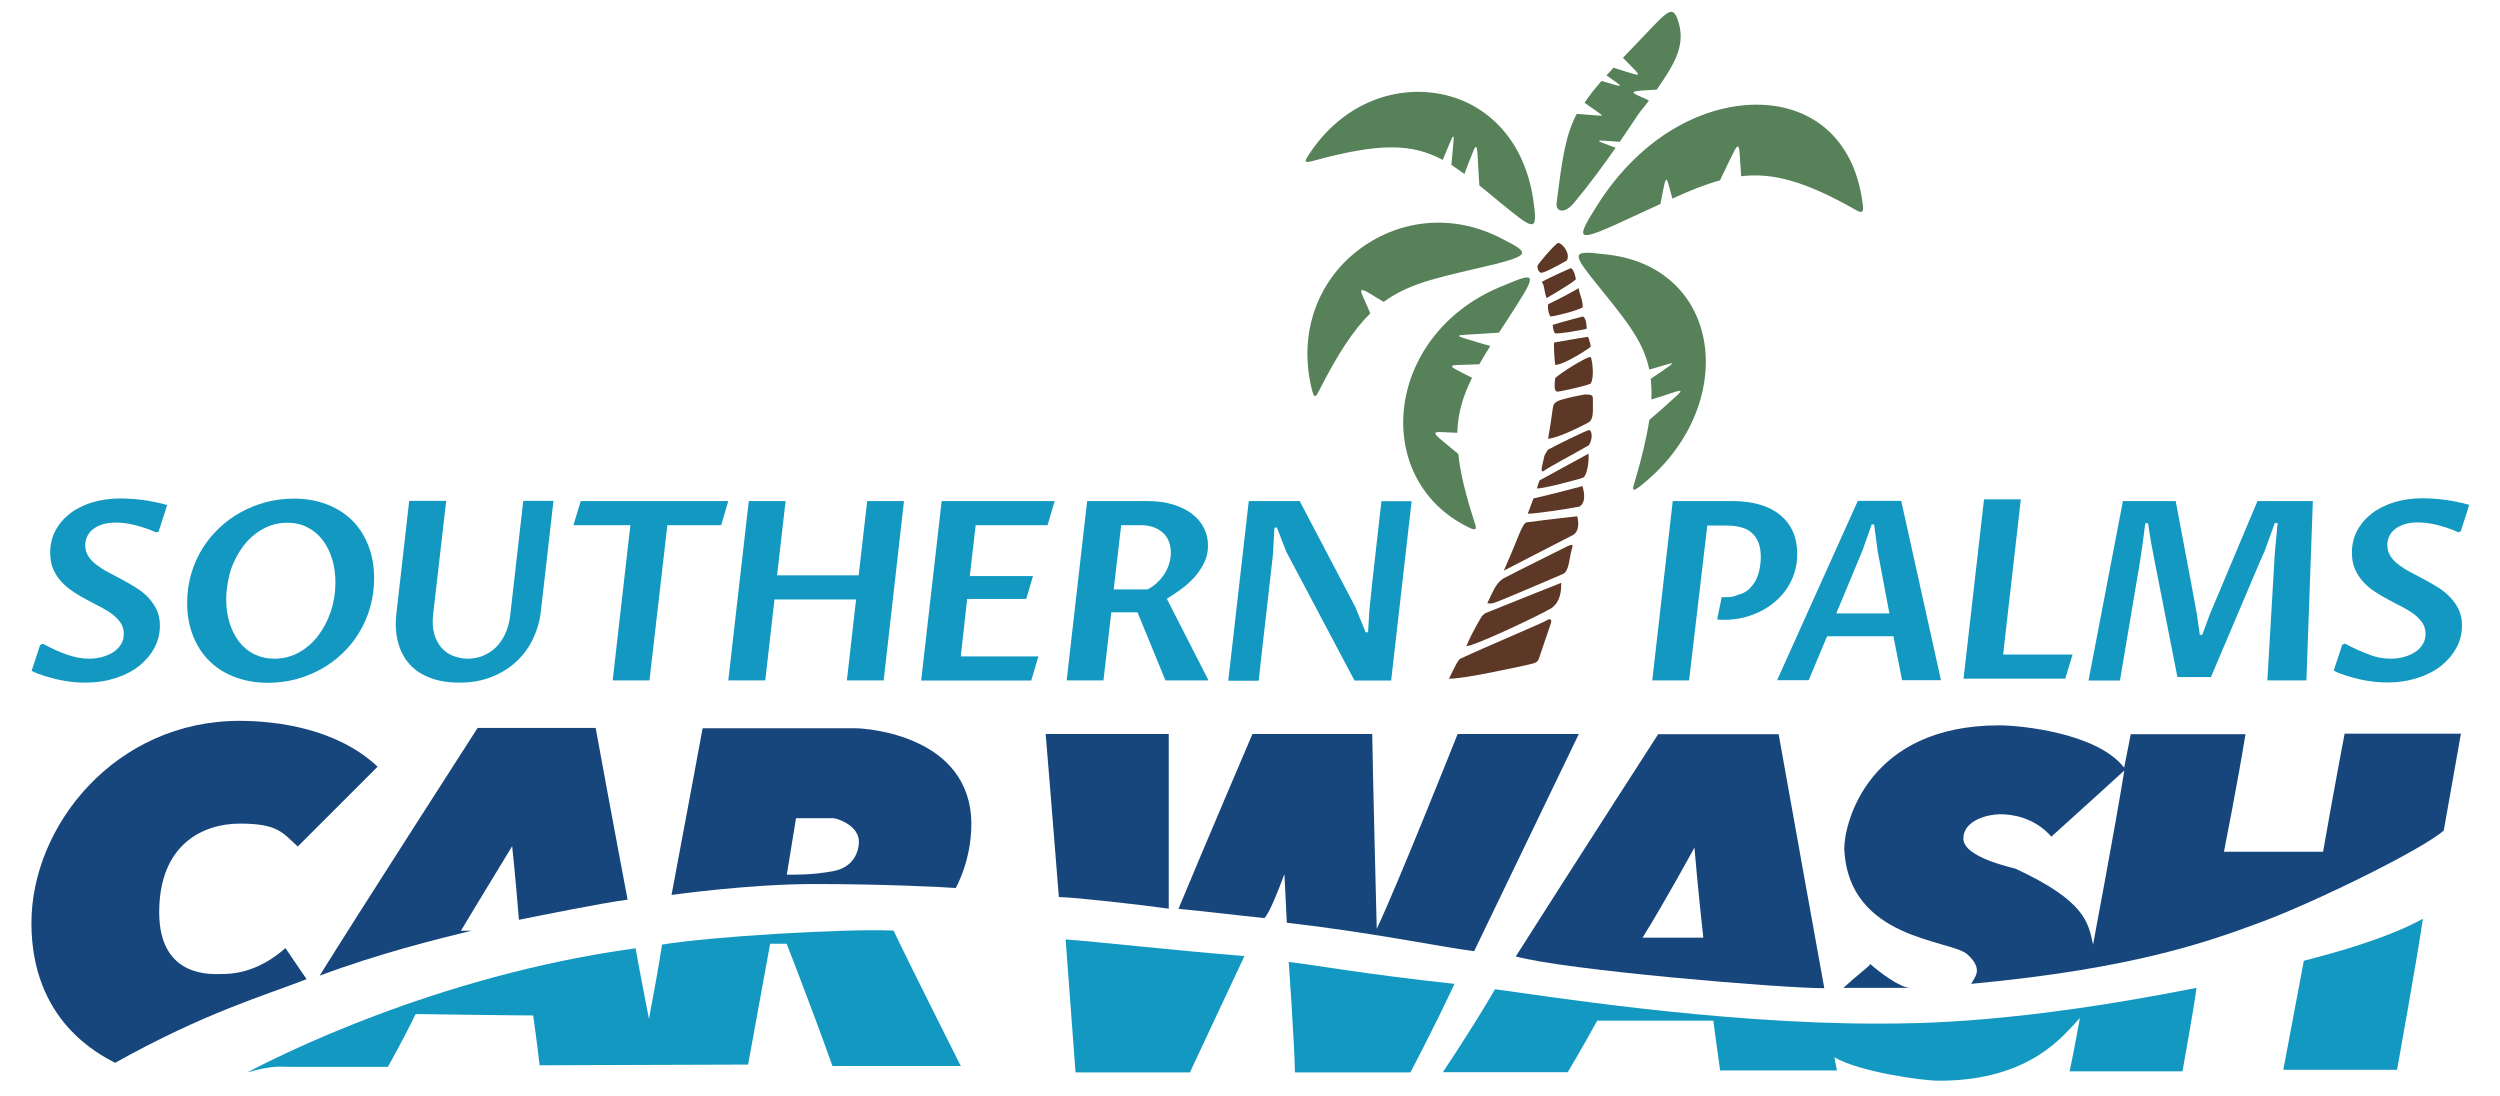
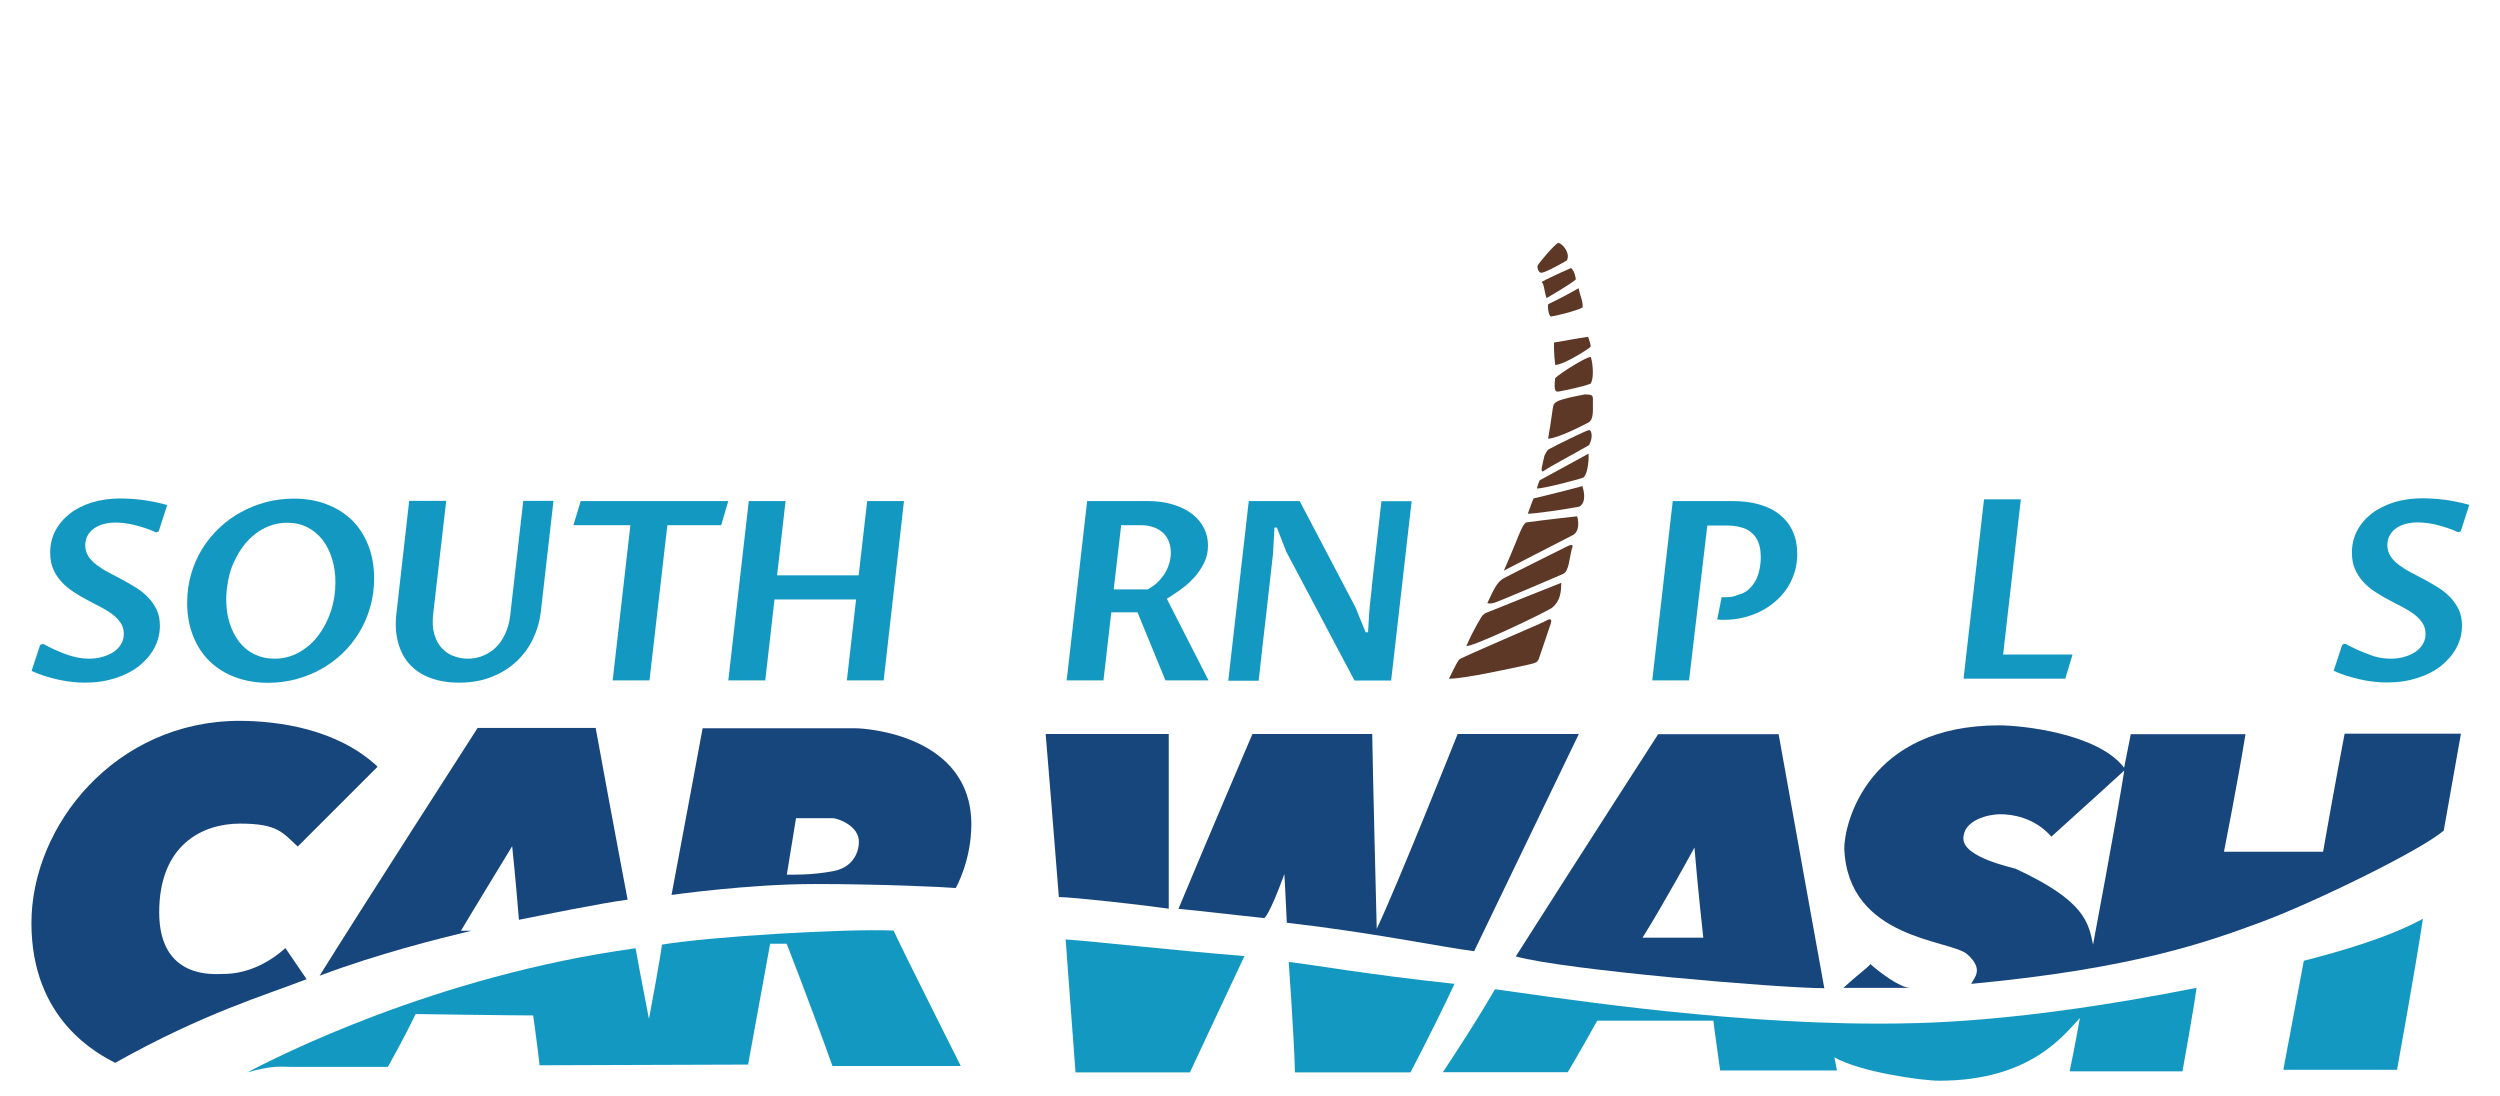
<svg xmlns="http://www.w3.org/2000/svg" version="1.1" id="Layer_1" x="0px" y="0px" viewBox="0 0 1440 631.5" style="enable-background:new 0 0 1440 631.5;" xml:space="preserve">
  <style type="text/css">
	.st0{fill:#1399C1;}
	.st1{fill:#17467C;}
	.st2{fill-rule:evenodd;clip-rule:evenodd;fill:#578159;}
	.st3{fill:#5D3826;}
</style>
  <path class="st0" d="M142.4,617.7c15.9-8.3,107.7-55.6,223.7-71.5c1.8,10.4,7.7,40.7,7.7,40.7c6.6-35.1,7.5-42.8,7.5-42.8  c27.2-4.6,105.2-9.3,133.4-8.1c6.2,13.4,38.7,78,38.7,78c-10.1,0-73.9,0-73.9,0c-13.4-37.4-26.4-70.4-26.4-70.4c-4.7,0-9.5,0-9.5,0  l-12.7,69.6c-8.1,0-120.1,0.4-120.1,0.4c-1.5-13.4-3.7-28.7-3.7-28.7c-11.6,0-67.7-0.8-67.7-0.8c-7.7,15.9-16,30.4-16,30.4  c-8.6,0-51.4,0-56.5,0S157.3,613.5,142.4,617.7z" />
  <path class="st0" d="M613.8,541.1c19.9,1.5,60.1,6.1,103,9.6c-10.9,23.1-31.4,67-31.4,67c-6.3,0-65.9,0-65.9,0  C617.8,595.6,613.8,541.1,613.8,541.1z" />
  <path class="st0" d="M742.3,554.1c13.9,1.5,41.9,6.8,95.5,12.6c-12.3,26.3-25.4,51-25.4,51c-6.1,0-66.5,0-66.5,0  C745.4,597.3,742.3,554.1,742.3,554.1z" />
  <path class="st0" d="M861.1,569.8c26.7,3.5,127.6,19.8,219.8,19.8c24.1,0,80.5,0,184.3-20.6c-1.4,11.1-8.1,48.1-8.1,48.1  c-7.2,0-65,0-65,0c2.7-12.5,5.9-30.7,5.9-30.7c-9,9.4-28.1,36.1-81.1,36.1c-9.9,0-45.9-5.1-60.3-13.5c1.5,7.6,1.5,7.6,1.5,7.6  c-9.4,0-50.3,0-67.3,0c-3.1-21.5-3.9-28.7-3.9-28.7c-10.1,0-66.9,0-66.9,0c-10.4,18.8-17,29.7-17,29.7c-18.2,0-71.9,0-71.9,0  C851.9,586.2,861.1,569.8,861.1,569.8z" />
  <path class="st0" d="M1327,553.4c20.5-5.3,48.3-13.1,68.6-24.2c-3.9,26.2-14.9,87-14.9,87c-12.2,0-65.5,0-65.5,0  C1322.7,576.4,1327,553.4,1327,553.4z" />
  <path class="st1" d="M217.5,441.6c-17.9,17.9-46,46-46,46c-8.9-8.2-11.7-13.2-33.3-13.2s-46.5,12.2-46.5,51.1s31.8,35.5,36.5,35.5  c4.7,0,19.8-0.3,36.2-14.9c7.2,10.5,12.2,17.9,12.2,17.9c-24.1,9.4-58.9,19.4-110.3,48.2c-9.4-5-48.2-24.3-48.2-80.5  s48.4-116.5,120-116.5C160.1,415.3,194.1,419.7,217.5,441.6z" />
  <path class="st1" d="M275.1,419.3c23.8,0,68,0,68,0c10.4,56.9,18.4,98.9,18.4,98.9c-15.2,2-48.5,8.8-62.6,11.6  c-2-24.8-3.9-42.4-3.9-42.4c-19.3,31.6-29.5,48.7-29.5,48.7c4.4,0,6,0,6,0c-20.1,4.9-53.6,13.2-87.4,25.9  C204.8,528.6,275.1,419.3,275.1,419.3z" />
  <path class="st1" d="M602.3,422.8c7.9,0,70.9,0,70.9,0c0,18.5,0,100.6,0,100.6c-13-1.9-54.3-6.6-63.3-6.7  C607.5,485.4,602.3,422.8,602.3,422.8z" />
  <path class="st1" d="M721.4,422.8c15.8,0,69,0,69,0C790.6,440.1,793,535,793,535c11.6-24.3,46.6-112.2,46.6-112.2  c15.1,0,69.8,0,69.8,0c-12,25-60.3,125.1-60.3,125.1c-20.6-2.7-58.3-10.7-107.9-16.4c-0.6-14.2-1.4-28-1.4-28  c-9.1,24.8-11.6,25.3-11.6,25.3c-16.9-1.7-31.2-3.6-49.4-5.3C693.9,487.1,721.4,422.8,721.4,422.8z" />
  <path class="st1" d="M1077.3,555.3c5.4,4.8,16.9,13.5,22.8,13.7c-17.5,0-38.3,0-38.3,0C1069.7,561.7,1076.9,556.5,1077.3,555.3z" />
  <path class="st1" d="M1350.5,422.6c0,0-6.1,31.9-12.4,68c0,0-45.9,0-57.1,0c0,0,7.9-39.8,12.4-67.7c0,0-51,0-66.1,0  c0,0-1.1,5.9-3.8,19.3c-15.2-19.9-59.3-24.4-71.9-24.4c-75.9,0-89.3,56.5-89.3,71c2.2,52.9,61.8,52.3,71,61  c9.5,8.6,3.9,13.3,2.1,16.9c94.2-8.8,137.1-24.5,167.1-35.6s92-41.3,105.1-52.7c0,0,3.6-20.6,9.9-55.8  C1417.5,422.6,1369.5,422.6,1350.5,422.6z M1205.6,544.1c-2.7-12.9-4.7-25.2-44.6-43.7c-2.7-0.9-30.1-6.6-30.1-17.4s14.7-14,21.2-14  c6.4,0,19.4,1.5,29.5,12.9c15.4-13.8,42-38.1,42-38.1C1218.9,473.4,1205.6,544.1,1205.6,544.1z" />
  <path class="st1" d="M493.1,419.5c-9.6,0-88.4,0-88.4,0s-8.4,45.6-17.9,96c0,0,44.1-6.3,82.4-6.3s74.6,1.7,81.3,2.3  c0,0,9-15.5,9-36.9C559.3,423.4,498.6,419.5,493.1,419.5z M494.7,485.4c0,3.3-1.8,13.8-14.4,16.3c-12.5,2.5-25,2.1-27.1,2.1  c3.2-19.6,5.3-32.5,5.3-32.5c8.9,0,19.1,0,21.3,0C482.1,471.2,495.3,475.6,494.7,485.4z" />
  <path class="st1" d="M1024.5,422.9c0,0-46.2,0-69.4,0c0,0-44.9,69.6-82,128c28,7.8,151.9,18.3,177.7,18.3  C1050.8,569.2,1029.7,452.5,1024.5,422.9z M946.1,540.1c13-20.8,29.9-51.9,29.9-51.9c1.8,22.2,5.1,51.9,5.1,51.9  C968.7,540.1,946.1,540.1,946.1,540.1z" />
  <g>
    <path class="st0" d="M51.1,379.4c2.7,0,5.3-0.3,7.8-1c2.4-0.7,4.6-1.6,6.4-2.8s3.3-2.7,4.4-4.5c1.1-1.8,1.6-3.7,1.6-6   c0-2.4-0.6-4.5-1.8-6.3c-1.2-1.8-2.8-3.5-4.8-5c-2-1.5-4.3-2.9-6.8-4.2c-2.6-1.3-5.2-2.7-7.8-4.1c-2.7-1.4-5.3-2.9-7.8-4.6   s-4.8-3.5-6.8-5.7c-2-2.1-3.6-4.6-4.8-7.3c-1.2-2.7-1.8-5.9-1.8-9.6c0-4.6,1-8.8,3-12.6c2-3.8,4.8-7.1,8.4-9.9S48,291,53,289.4   c5-1.5,10.5-2.3,16.4-2.3c1.6,0,3.4,0.1,5.5,0.2c2.1,0.1,4.3,0.3,6.7,0.6c2.4,0.3,4.8,0.7,7.3,1.2c2.5,0.5,5,1.1,7.4,1.8l-4.9,15.2   l-1.4,0.6c-2.2-1-4.4-1.9-6.6-2.6c-2.2-0.7-4.3-1.3-6.3-1.8c-2-0.5-3.9-0.8-5.7-1c-1.8-0.2-3.3-0.3-4.8-0.3c-2.6,0-4.9,0.3-7.1,0.9   c-2.1,0.6-4,1.5-5.5,2.6c-1.6,1.1-2.7,2.5-3.6,4.1c-0.8,1.6-1.3,3.4-1.3,5.4c0,2.4,0.6,4.5,1.8,6.4c1.2,1.9,2.8,3.5,4.9,5.1   c2,1.5,4.3,3,6.9,4.3c2.6,1.4,5.2,2.8,7.9,4.2c2.7,1.4,5.3,3,7.9,4.6c2.6,1.6,4.9,3.5,6.9,5.6s3.6,4.5,4.9,7.1   c1.2,2.7,1.8,5.7,1.8,9.2c0,4.5-1.1,8.8-3.2,12.7c-2.1,4-5.1,7.4-8.8,10.4c-3.8,3-8.3,5.3-13.6,7c-5.3,1.7-11.1,2.6-17.4,2.6   c-2.4,0-4.9-0.1-7.5-0.4c-2.6-0.3-5.2-0.7-7.9-1.3s-5.3-1.3-7.9-2.1c-2.6-0.8-5.2-1.8-7.6-3l4.9-14.9l1.6-0.7   c4.8,2.6,9.4,4.7,13.7,6.2S46.9,379.4,51.1,379.4z" />
    <path class="st0" d="M154.3,393.3c-6.8,0-13-1.1-18.7-3.2c-5.7-2.1-10.6-5.1-14.7-9.1c-4.1-3.9-7.3-8.8-9.6-14.5   c-2.3-5.7-3.5-12.1-3.5-19.3c0-5.8,0.8-11.4,2.3-16.6c1.5-5.2,3.7-10.1,6.4-14.5c2.7-4.4,6-8.4,9.8-12c3.8-3.6,7.9-6.6,12.5-9.1   c4.5-2.5,9.4-4.4,14.5-5.8c5.1-1.3,10.4-2,15.9-2c6.7,0,12.8,1,18.5,3.1s10.6,5.1,14.7,9c4.1,3.9,7.3,8.8,9.6,14.5   c2.3,5.7,3.5,12.2,3.5,19.4c0,5.8-0.8,11.4-2.3,16.6s-3.6,10.1-6.3,14.5c-2.7,4.5-5.9,8.5-9.7,12.1c-3.8,3.6-7.9,6.6-12.4,9.1   c-4.5,2.5-9.4,4.4-14.5,5.8C165.1,392.6,159.8,393.3,154.3,393.3z M158.1,379.4c5.1,0,9.8-1.2,14.1-3.6c4.3-2.4,8-5.6,11.1-9.7   s5.5-8.7,7.3-14c1.7-5.3,2.6-10.8,2.6-16.5c0-4.9-0.6-9.4-1.9-13.6s-3.1-7.9-5.5-11s-5.3-5.5-8.8-7.3c-3.5-1.8-7.3-2.6-11.7-2.6   c-3.4,0-6.7,0.6-9.7,1.7c-3.1,1.1-5.9,2.7-8.5,4.7s-4.9,4.3-7,7.1c-2.1,2.8-3.8,5.8-5.3,9c-1.5,3.2-2.6,6.7-3.3,10.4   s-1.2,7.4-1.2,11.2c0,4.8,0.6,9.4,1.9,13.5s3.1,7.8,5.5,10.9c2.4,3.1,5.3,5.5,8.7,7.2C149.9,378.5,153.8,379.4,158.1,379.4z" />
    <path class="st0" d="M257,288.6l-7.5,65.2c-0.5,4.3-0.3,8.1,0.6,11.3c0.9,3.2,2.3,5.9,4.2,8c1.9,2.1,4.1,3.7,6.7,4.7   s5.4,1.6,8.4,1.6c3,0,5.9-0.5,8.6-1.6c2.7-1.1,5.2-2.6,7.4-4.7c2.2-2.1,4-4.7,5.5-7.8c1.5-3.1,2.5-6.8,3-11l7.5-65.8h17.4l-7.3,64   c-0.6,5.3-2.1,10.4-4.4,15.3c-2.3,4.9-5.4,9.2-9.4,13c-4,3.8-8.7,6.8-14.3,9c-5.5,2.3-11.9,3.4-19,3.4c-6.2,0-11.6-0.9-16.5-2.7   c-4.8-1.8-8.8-4.4-11.9-7.8c-3.1-3.4-5.4-7.7-6.7-12.7c-1.4-5-1.7-10.8-0.9-17.2l7.3-64.3H257z" />
    <path class="st0" d="M374.1,391.9h-21.2l10.2-89.4h-32.8l4.2-13.9h85l-4.1,13.9h-31L374.1,391.9z" />
    <path class="st0" d="M419.5,391.9l11.8-103.3h21.2l-4.9,42.8h47l4.9-42.8h21.2L509,391.9h-21.2l5.3-46.6h-47l-5.3,46.6H419.5z" />
-     <path class="st0" d="M530.6,391.9l11.8-103.3h65.1l-4.1,13.9h-41.4l-3.4,29.3h36.4l-3.9,13.2h-34l-3.7,33.1h44.7l-4.1,13.9H530.6z" />
    <path class="st0" d="M640.1,352.7l-4.5,39.2h-21.2l11.8-103.3h34.5c5.8,0,10.9,0.7,15.3,2.1c4.4,1.4,8.1,3.3,11,5.6   c2.9,2.3,5.1,5.1,6.6,8.1c1.5,3.1,2.2,6.3,2.2,9.8c0,3.6-0.7,6.9-2.2,9.9c-1.5,3.1-3.4,5.9-5.6,8.4c-2.3,2.5-4.8,4.8-7.7,6.9   c-2.8,2-5.6,3.9-8.2,5.5l24,47h-24.8l-16.1-39.2H640.1z M641.5,339.5H661c1.8-0.9,3.5-2.1,5.1-3.5c1.6-1.4,3-3.1,4.3-4.9   c1.2-1.8,2.2-3.8,2.9-6c0.7-2.1,1.1-4.4,1.1-6.8c0-2.3-0.4-4.4-1.1-6.3c-0.7-1.9-1.8-3.6-3.3-5s-3.3-2.5-5.5-3.3   c-2.2-0.8-4.8-1.2-7.8-1.2h-10.9L641.5,339.5z" />
    <path class="st0" d="M707.5,391.9l11.8-103.3h29.3l32.1,61.1l5.9,14.5h1.4l0.7-11.7c0.2-2.7,0.5-5.4,0.8-8c0.3-2.7,0.6-5.4,0.8-8   l5.4-47.8h17.4l-11.8,103.3h-21.1l-39.3-74.2l-5.4-13.9h-1.4l-0.9,15.6c-1.4,12.2-2.7,24.3-4.1,36.3c-1.4,12-2.8,24.1-4.1,36.3   H707.5z" />
  </g>
  <g>
    <path class="st0" d="M972.9,391.9h-21.2l11.8-103.3h34.1c5.9,0,11.2,0.7,15.9,2c4.7,1.4,8.6,3.3,11.8,6c3.2,2.6,5.7,5.8,7.4,9.6   c1.7,3.8,2.5,8,2.5,12.8c0,3.9-0.5,7.5-1.6,10.9c-1.1,3.4-2.6,6.5-4.5,9.3c-1.9,2.8-4.2,5.3-6.8,7.5c-2.6,2.2-5.5,4.1-8.6,5.6   c-3.1,1.5-6.4,2.7-9.8,3.5c-3.4,0.8-6.9,1.2-10.4,1.2c-0.7,0-1.3,0-2,0c-0.7,0-1.5-0.1-2.4-0.2l2.6-12.9c0.5,0.1,0.9,0.1,1.3,0.1   s0.8,0,1.2,0c1.2,0,2.4-0.1,3.6-0.3c1.2-0.2,2.2-0.6,3.3-1.1c2.2-0.5,4.1-1.4,5.8-2.8c1.6-1.4,3-3.1,4.1-5s1.9-4.1,2.4-6.5   c0.5-2.4,0.8-4.8,0.8-7.3c0-3.3-0.4-6.1-1.3-8.4c-0.9-2.3-2.2-4.2-3.9-5.7c-1.7-1.5-3.8-2.6-6.3-3.2c-2.5-0.7-5.3-1-8.4-1h-10.9   L972.9,391.9z" />
-     <path class="st0" d="M1090.6,366.5h-38.2l-10.6,25.3h-18.2l46.5-103.3h25l22.9,103.3h-22.4L1090.6,366.5z M1088.3,353.4l-6.8-36.1   l-2-15.2h-1.4l-5.4,15.2c-2.5,6.1-5.1,12.1-7.5,18c-2.5,6-5,12-7.5,18H1088.3z" />
    <path class="st0" d="M1131,390.9l11.8-103.3h21.2l-10.2,89.4h40l-4.2,13.9H1131z" />
-     <path class="st0" d="M1203,391.9l19.8-103.3h30.4c1.5,8,3,16,4.5,23.9s3,15.9,4.5,23.9l3.2,17.3l1.7,12h1.4l4.4-12   c1.1-2.6,2.2-5.2,3.3-7.8c1.1-2.6,2.2-5.2,3.3-7.8l20.8-49.5h31.9l-3.7,103.3H1306l4.3-73.3l1.6-17.3h-1.6l-6.1,16.7   c-0.5,0.9-0.9,1.9-1.3,2.9c-0.4,1-0.9,1.9-1.3,2.9l-28.1,66.2h-19.3l-13-66.1l-2-10.5c-0.3-2-0.7-4-1-6s-0.6-4-0.9-6h-1.6   c-0.3,2.1-0.6,4.1-0.8,6.1c-0.3,2-0.5,4.1-0.8,6.1l-1.6,10.7l-11.4,67.7H1203z" />
    <path class="st0" d="M1376.9,379.4c2.7,0,5.3-0.3,7.8-1s4.6-1.6,6.4-2.8c1.8-1.2,3.3-2.7,4.4-4.5c1.1-1.8,1.6-3.7,1.6-6   c0-2.4-0.6-4.5-1.8-6.3c-1.2-1.8-2.8-3.5-4.8-5c-2-1.5-4.3-2.9-6.8-4.2c-2.6-1.3-5.2-2.7-7.8-4.1c-2.7-1.4-5.3-2.9-7.8-4.6   c-2.6-1.6-4.8-3.5-6.8-5.7c-2-2.1-3.6-4.6-4.8-7.3c-1.2-2.7-1.8-5.9-1.8-9.6c0-4.6,1-8.8,3-12.6c2-3.8,4.8-7.1,8.4-9.9   c3.6-2.8,7.9-4.9,12.9-6.5c5-1.5,10.5-2.3,16.4-2.3c1.6,0,3.4,0.1,5.5,0.2c2.1,0.1,4.3,0.3,6.7,0.6c2.4,0.3,4.8,0.7,7.3,1.2   c2.5,0.5,5,1.1,7.4,1.8l-4.9,15.2l-1.4,0.6c-2.2-1-4.4-1.9-6.6-2.6c-2.2-0.7-4.3-1.3-6.3-1.8c-2-0.5-3.9-0.8-5.7-1   c-1.8-0.2-3.4-0.3-4.8-0.3c-2.6,0-4.9,0.3-7.1,0.9c-2.1,0.6-4,1.5-5.5,2.6c-1.6,1.1-2.7,2.5-3.6,4.1c-0.8,1.6-1.3,3.4-1.3,5.4   c0,2.4,0.6,4.5,1.8,6.4c1.2,1.9,2.8,3.5,4.9,5.1c2,1.5,4.3,3,6.9,4.3c2.6,1.4,5.2,2.8,7.9,4.2c2.7,1.4,5.3,3,7.9,4.6   c2.6,1.6,4.9,3.5,6.9,5.6s3.6,4.5,4.9,7.1c1.2,2.7,1.8,5.7,1.8,9.2c0,4.5-1.1,8.8-3.2,12.7s-5.1,7.4-8.8,10.4   c-3.8,3-8.3,5.3-13.6,7c-5.3,1.7-11.1,2.6-17.4,2.6c-2.4,0-4.9-0.1-7.5-0.4c-2.6-0.3-5.2-0.7-7.9-1.3c-2.7-0.6-5.3-1.3-7.9-2.1   s-5.2-1.8-7.6-3l4.9-14.9l1.6-0.7c4.8,2.6,9.4,4.7,13.7,6.2C1368.3,378.6,1372.6,379.4,1376.9,379.4z" />
  </g>
-   <path id="leaves_1_" class="st2" d="M916.6,159.7c17.9,22.5,29.7,35.2,33.4,53.2c3-0.9,6.1-1.8,9.1-2.7c5.1-1.6,5.3-1.2,0.4,2.1  c-2.9,2-5.8,3.9-8.7,5.9c0.4,3.6,0.6,7.6,0.4,11.9c4.3-1.3,8.5-2.6,12.8-4.1c5.1-1.7,5.3-1.1,0.5,3.1c-4.8,4.4-9.7,8.7-14.5,12.8  c-1.5,10-4.3,21.9-8.6,36.3c-1.4,4.7-0.9,5.1,3.6,1.6c28.9-22.7,40.8-54.9,36.8-81.7c-4-26.8-23.7-48.5-58-51.7  C906.4,144.3,905.5,145.5,916.6,159.7L916.6,159.7z M929.7,129.8c9.9-4.5,18.7-8.7,26.7-12.3c0.6-3,1.2-6.1,1.8-9.1  c1.2-6.1,1.8-6.3,3.1-1.4c0.7,2.5,1.3,5,2,7.4c10.1-4.7,19-8.2,27.4-10.5c2.3-4.8,4.6-9.7,7-14.5c3.1-6.5,3.9-6.5,4.3-1.4  c0.3,4.5,0.6,9.1,0.9,13.5c18.8-2.2,37.4,3.2,66,19.4c4,2.2,4.8,1.6,3.9-4.4c-5.2-38.4-31-56.5-61.7-56.2  c-30.7,0.3-66.2,18.6-91,57.8C907.6,137.8,908.3,139.2,929.7,129.8L929.7,129.8z M952.8,14.5c-6.9,7.2-12.9,13.4-18,18.8  c2.2,2.2,4.4,4.5,6.7,6.8c3.1,3.2,2.6,3.5-1.7,2.2c-3.4-1.1-6.9-2.2-10.4-3.3c-1.4,1.6-2.8,3-4.1,4.4c1.8,1.3,3.6,2.6,5.4,3.8  c3.5,2.5,3.2,2.7-1.2,1.5c-2.4-0.7-4.7-1.4-7-2.1c-4,4.6-7.2,8.6-9.8,12.6c2.3,1.6,4.6,3.2,7,4.9c4.2,3,3.9,2.6-1,2.3  c-3.5-0.3-7-0.5-10.5-0.8c-6.5,12.4-8.4,25.8-11.6,51.4c-0.6,4.6,4.2,6.8,10-0.1c9.7-11.7,17.1-21.9,24-31.8  c-2.2-0.8-4.4-1.6-6.5-2.4c-4.4-1.6-4.1-2,0.8-1.6c2.7,0.2,5.4,0.4,8.1,0.6c3.5-5.1,6.9-10.3,10.4-15.5c2.2-3.2,4.4-5.4,6.4-8.3  c-2.1-1-4.2-2-6.3-2.9c-4-1.9-3.6-2.4,2.8-2.9c2.6-0.1,5.3-0.3,8-0.5c10-14.4,16.3-24.9,12.8-37.9C964.4,4.3,962.3,4.5,952.8,14.5  L952.8,14.5z M870.6,121.9c-7-5.5-12.9-10.7-18.5-15.1c-0.4-5.9-0.7-11.8-1-17.6c-0.4-5.9-1-6-3-0.9c-1.6,3.9-3.1,7.9-4.6,11.9  c-2.6-1.9-5.1-3.6-7.5-5.2c0.4-4,0.7-8.1,1.1-12.2c0.5-5.5,0.1-5.5-2-0.5c-1.4,3.2-2.7,6.5-4.1,9.8c-17.9-9.6-36.5-9.9-75.2,0.7  c-4.4,1.1-4.8,0.5-1.8-3.9c18.9-28.9,48.3-39.5,74.4-35c26,4.4,48.9,24.5,54.6,60.1C885.7,132,884.6,133.1,870.6,121.9L870.6,121.9z   M862.2,151.9c-30.7,7.4-49.3,10.3-65.2,22c-2.6-1.6-5.3-3.1-7.9-4.8c-5.3-3.2-6.1-2.7-3.9,2.1c1.4,3.1,2.8,6.2,4.1,9.3  c-9.6,9.4-18.7,23.2-29.6,44.7c-2.1,4.1-2.8,4.1-4.1-1c-8.2-33.3,4.3-62.7,26.2-79.7c22.1-17.2,53.6-22.8,83.9-6.7  C881,145.5,880.8,146.9,862.2,151.9L862.2,151.9z M874,175.2c-3.8,6-7.3,11.4-10.6,16.4c-6.4,0.4-12.8,0.8-19.2,1.2  c-5,0.3-5.2,0.7-0.3,2.2c4.8,1.5,9.7,2.9,14.5,4.3c-2.3,3.7-4.4,7.1-6.3,10.5c-4,0.2-7.9,0.3-11.9,0.4c-5,0.1-5.2,0.8-0.3,3.3  c2.7,1.4,5.3,2.8,8,4.1c-5.2,10.5-8.2,20.3-8.5,31.7c-2.9-0.1-5.8-0.3-8.7-0.4c-5-0.3-5.3,0.5-0.5,4.5c3.3,2.7,6.5,5.4,9.8,8.1  c1.1,10.9,4.2,23.5,9.4,39.5c1.4,4.2,0.8,4.8-3.6,2.7c-29-14.2-40.8-42.9-36.8-70.9c4-28,23.7-55.5,58-68.7  C884.1,156.8,885,157.8,874,175.2L874,175.2z" />
  <path class="st3" d="M897.5,139.9c2.9,0.4,7.3,6.6,4.9,10.2c-6.3,3.6-13.4,7.3-14.8,7c-1.5-0.3-2.2-2.8-2-3.9  C885.7,152.1,895.6,140.6,897.5,139.9z" />
  <path class="st3" d="M904.9,154.4c2.2,1.5,2.8,6.5,2.8,6.5c-2.9,2.8-16.9,10.8-16.9,10.8c-1.5-4.5-1.2-7.6-2.8-9.3  C893.5,159.3,904.9,154.4,904.9,154.4z" />
  <path class="st3" d="M909.3,166c0.6,3.9,2.6,7.3,2.3,11.1c-4.1,2.2-16.9,5.2-18.2,5.2c-1.3,0-2.2-5.8-1.6-7.1  C899.9,171.4,909.3,166,909.3,166z" />
-   <path class="st3" d="M894.4,187.1c6.1-1.9,17.3-4.8,17.3-4.8c2.4,0.9,2.2,7.1,2.2,7.1c-2.8,0.7-16.1,3.1-18.3,2.6  C894.3,189.6,894.4,187.1,894.4,187.1z" />
  <path class="st3" d="M895.1,197.3c10.3-1.9,19.6-3.3,19.6-3.3c0.6,1.3,1.7,4.9,1.5,5.7c-0.3,0.7-15.3,10.5-20.4,10.5  C894.9,203.3,895.1,197.3,895.1,197.3z" />
  <path class="st3" d="M895.8,217.8c2.8-2.8,17.5-12.1,20.4-12.2c0.7,0.7,2.5,11.3,0,15.4c-4.8,1.9-16.6,4.2-18.3,4.5  C896.2,225.8,894.8,225.6,895.8,217.8z" />
  <path class="st3" d="M917.5,229.4c-0.2,6,1,12.1-2.8,14.1c-3.8,2-17.4,8.9-23,9.2c2.1-12.1,2.3-15.4,2.7-17.5c0.4-2,0.3-3.6,5.5-5.1  c5.2-1.5,9.9-2.3,12.9-2.9C915.1,227.3,917.5,227,917.5,229.4z" />
  <path class="st3" d="M891.7,259c5-2.8,22.3-11.2,23.6-11.3c1.3-0.1,2.6,3.9,0,8.7c-9,5.2-23.6,12.9-26,14.8c-2.8,2-0.3-5.4,0-7.4  C889.5,261.7,891.7,259,891.7,259z" />
  <path class="st3" d="M886.8,276.7c6.1-3.3,28.2-15.4,28.2-15.4c0.4,4.7-1,12.9-3.1,13.8c-2,0.9-23,6.4-26.6,6.3  C885.3,280.5,886.8,276.7,886.8,276.7z" />
  <path class="st3" d="M883.3,287.1c10.2-2.3,28.2-7.1,28.2-7.1c0.6,2.2,2.6,9-1.7,11.8c-8.1,1.6-26.5,4.2-29.8,4.1  C881.7,291.1,883.3,287.1,883.3,287.1z" />
  <path class="st3" d="M879.2,300.9c10.9-1.5,29.2-3.5,29.2-3.5c0.6,1.3,2,8.6-2.6,10.9s-39.6,20.4-39.6,20.4  C875.1,308.7,876.4,302.3,879.2,300.9z" />
  <path class="st3" d="M856.7,347.4c3.6-7.6,5.4-12.1,9.6-14.4c4.2-2.3,36.8-18.5,36.8-18.5c1.7-0.6,3.6-1.7,2.2,1.9  c-1.4,5.5-1.6,12.7-5,14.2c-3.4,1.5-37.9,16.3-40.2,16.8S856.7,347.4,856.7,347.4z" />
  <path class="st3" d="M855.5,353.2c14.8-6,43.8-17.5,43.8-17.5c-0.1,4.8-0.3,10.5-5.5,14.5c-5.8,3.6-43.8,21.7-49.2,22  c4.2-9.9,9.2-17.6,9.2-17.6L855.5,353.2z" />
  <path class="st3" d="M841.2,379.4c14.3-6.7,48-20.9,49.2-21.8s4.1-2,2.8,1.7c-1.3,3.8-6,17.9-6.8,20.1c-0.9,2.2-1.9,2.5-6.4,3.5  c-4.5,1-37.8,8.4-45.4,8C838.2,383.7,839.8,380.1,841.2,379.4z" />
</svg>